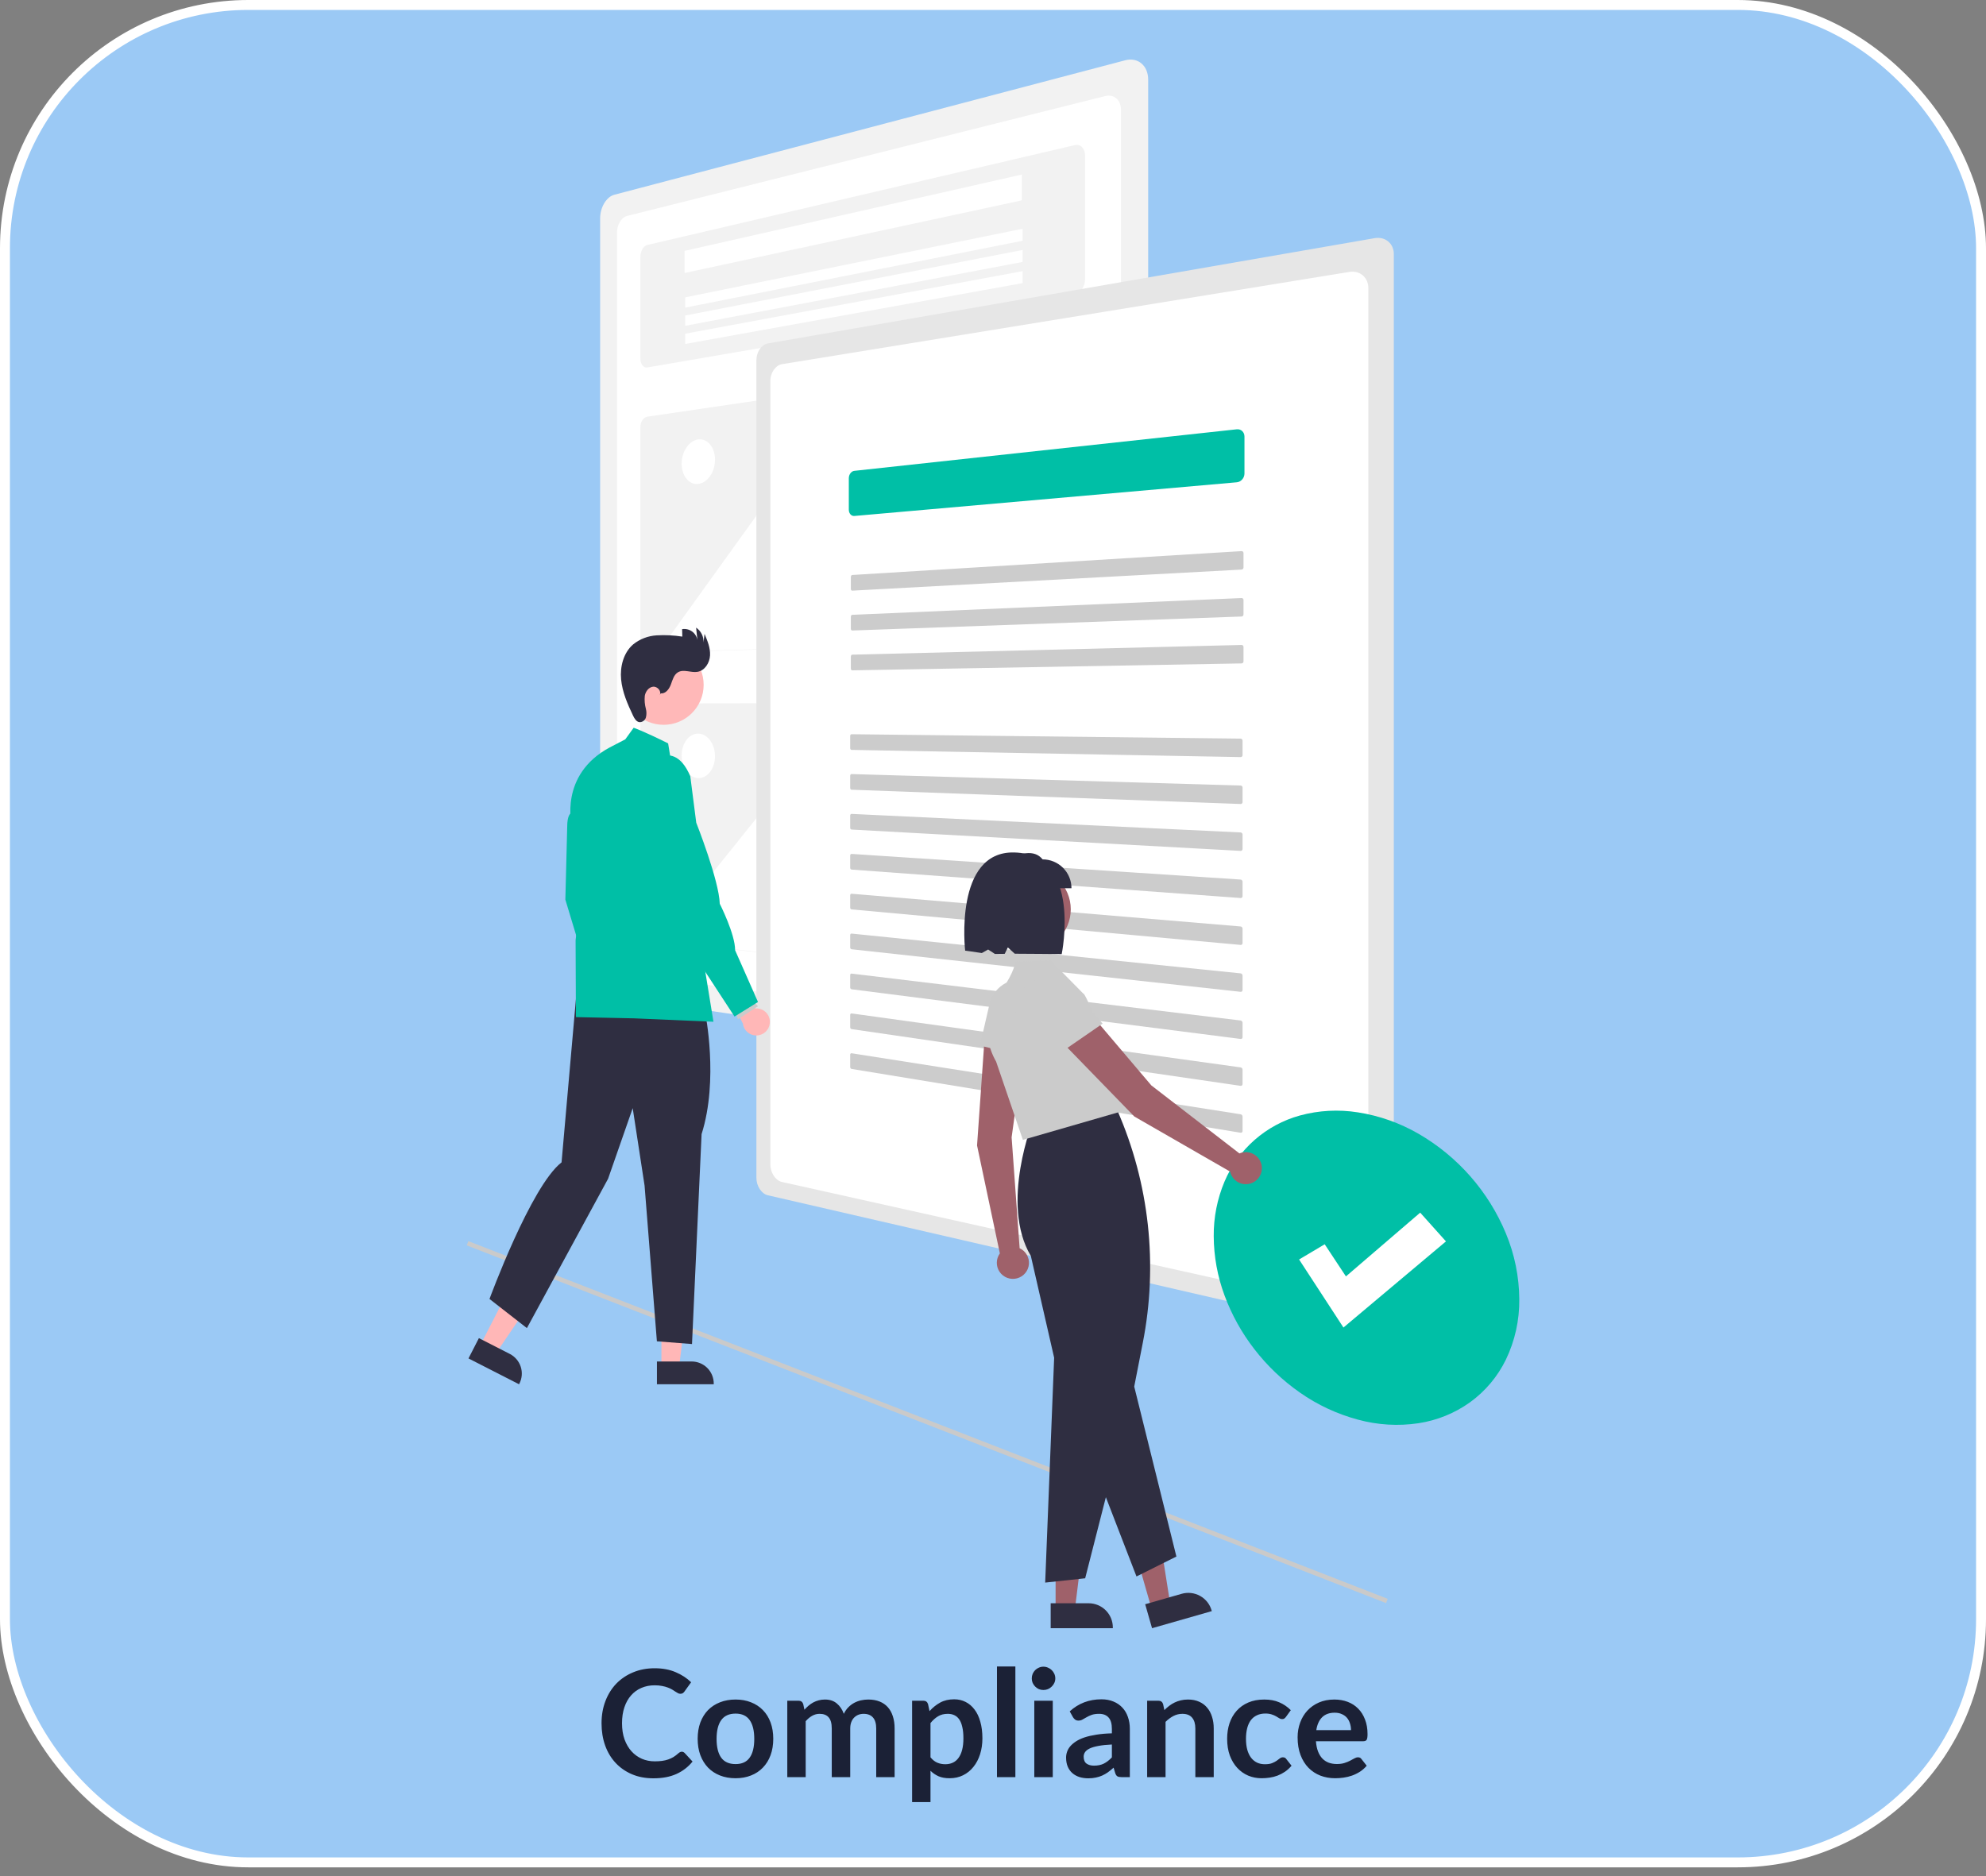
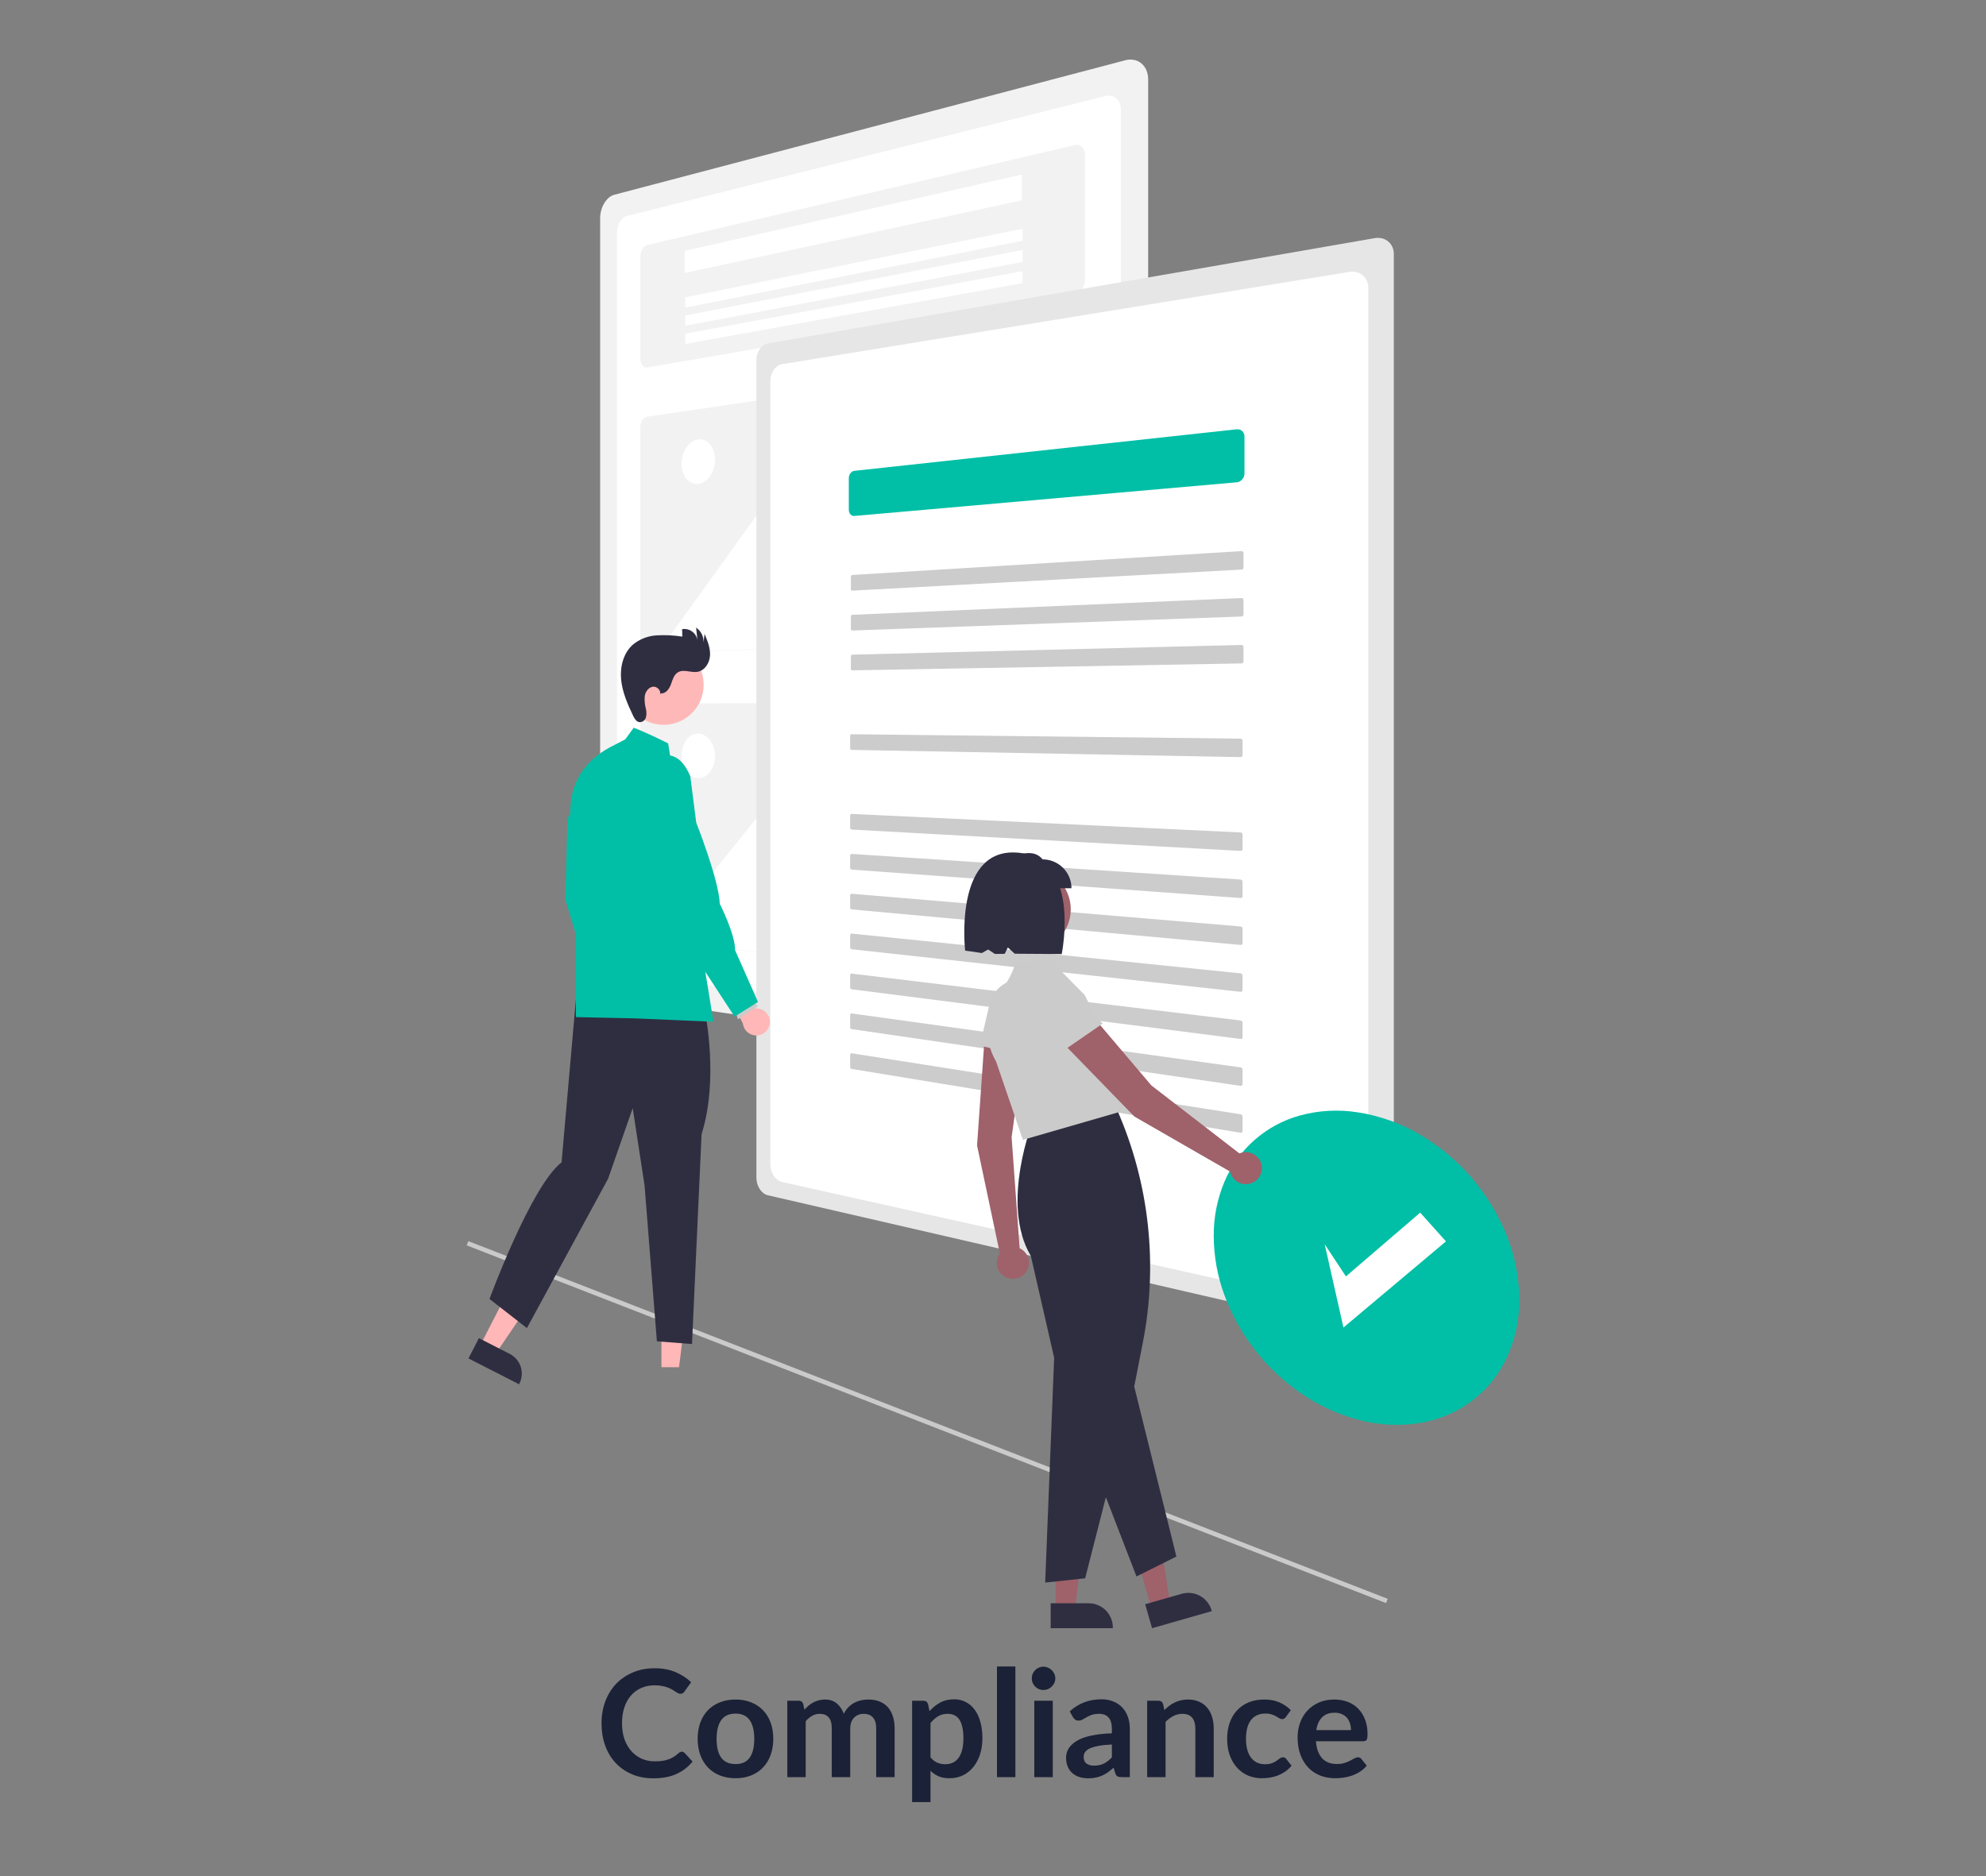
<svg xmlns="http://www.w3.org/2000/svg" width="200" height="189" viewBox="0 0 200 189" fill="none">
  <rect x="0" y="0" width="200" height="189" fill="#808080" stroke="none" />
-   <rect x="0.5" y="0.5" width="199" height="187.088" rx="24.5" fill="#9BC9F5" stroke="white" />
  <path d="M68.655 176.442C68.765 176.442 68.862 176.485 68.948 176.57L69.743 177.432C69.302 177.977 68.76 178.395 68.115 178.685C67.475 178.975 66.705 179.12 65.805 179.12C65 179.12 64.275 178.983 63.63 178.707C62.99 178.432 62.443 178.05 61.987 177.56C61.532 177.07 61.182 176.485 60.938 175.805C60.697 175.125 60.578 174.382 60.578 173.577C60.578 172.762 60.708 172.017 60.968 171.342C61.227 170.662 61.593 170.077 62.062 169.587C62.538 169.097 63.102 168.717 63.758 168.447C64.412 168.172 65.138 168.035 65.933 168.035C66.722 168.035 67.422 168.165 68.032 168.425C68.647 168.685 69.17 169.025 69.6 169.445L68.925 170.382C68.885 170.442 68.832 170.495 68.767 170.54C68.707 170.585 68.623 170.607 68.513 170.607C68.438 170.607 68.36 170.587 68.28 170.547C68.2 170.502 68.112 170.45 68.017 170.39C67.922 170.325 67.812 170.255 67.688 170.18C67.562 170.105 67.418 170.037 67.252 169.977C67.088 169.912 66.895 169.86 66.675 169.82C66.46 169.775 66.21 169.752 65.925 169.752C65.44 169.752 64.995 169.84 64.59 170.015C64.19 170.185 63.845 170.435 63.555 170.765C63.265 171.09 63.04 171.49 62.88 171.965C62.72 172.435 62.64 172.972 62.64 173.577C62.64 174.187 62.725 174.73 62.895 175.205C63.07 175.68 63.305 176.08 63.6 176.405C63.895 176.73 64.243 176.98 64.642 177.155C65.043 177.325 65.472 177.41 65.933 177.41C66.207 177.41 66.455 177.395 66.675 177.365C66.9 177.335 67.105 177.287 67.29 177.222C67.48 177.157 67.657 177.075 67.823 176.975C67.993 176.87 68.16 176.742 68.325 176.592C68.375 176.547 68.427 176.512 68.483 176.487C68.537 176.457 68.595 176.442 68.655 176.442ZM74.076 171.185C74.646 171.185 75.163 171.277 75.628 171.463C76.098 171.647 76.498 171.91 76.828 172.25C77.163 172.59 77.421 173.005 77.601 173.495C77.781 173.985 77.871 174.532 77.871 175.137C77.871 175.747 77.781 176.297 77.601 176.787C77.421 177.277 77.163 177.695 76.828 178.04C76.498 178.385 76.098 178.65 75.628 178.835C75.163 179.02 74.646 179.113 74.076 179.113C73.501 179.113 72.978 179.02 72.508 178.835C72.038 178.65 71.636 178.385 71.301 178.04C70.971 177.695 70.713 177.277 70.528 176.787C70.348 176.297 70.258 175.747 70.258 175.137C70.258 174.532 70.348 173.985 70.528 173.495C70.713 173.005 70.971 172.59 71.301 172.25C71.636 171.91 72.038 171.647 72.508 171.463C72.978 171.277 73.501 171.185 74.076 171.185ZM74.076 177.687C74.716 177.687 75.188 177.472 75.493 177.042C75.803 176.612 75.958 175.982 75.958 175.152C75.958 174.322 75.803 173.69 75.493 173.255C75.188 172.82 74.716 172.602 74.076 172.602C73.426 172.602 72.943 172.822 72.628 173.262C72.318 173.697 72.163 174.327 72.163 175.152C72.163 175.977 72.318 176.607 72.628 177.042C72.943 177.472 73.426 177.687 74.076 177.687ZM79.284 179V171.305H80.417C80.657 171.305 80.814 171.417 80.889 171.642L81.009 172.212C81.144 172.062 81.284 171.925 81.429 171.8C81.579 171.675 81.737 171.567 81.902 171.477C82.072 171.387 82.252 171.317 82.442 171.267C82.637 171.212 82.849 171.185 83.079 171.185C83.564 171.185 83.962 171.317 84.272 171.582C84.587 171.842 84.822 172.19 84.977 172.625C85.097 172.37 85.247 172.152 85.427 171.972C85.607 171.787 85.804 171.637 86.019 171.522C86.234 171.407 86.462 171.322 86.702 171.267C86.947 171.212 87.192 171.185 87.437 171.185C87.862 171.185 88.239 171.25 88.569 171.38C88.899 171.51 89.177 171.7 89.402 171.95C89.627 172.2 89.797 172.505 89.912 172.865C90.032 173.225 90.092 173.637 90.092 174.102V179H88.239V174.102C88.239 173.612 88.132 173.245 87.917 173C87.702 172.75 87.387 172.625 86.972 172.625C86.782 172.625 86.604 172.657 86.439 172.722C86.279 172.787 86.137 172.882 86.012 173.007C85.892 173.127 85.797 173.28 85.727 173.465C85.657 173.65 85.622 173.862 85.622 174.102V179H83.762V174.102C83.762 173.587 83.657 173.212 83.447 172.977C83.242 172.742 82.939 172.625 82.539 172.625C82.269 172.625 82.017 172.692 81.782 172.827C81.552 172.957 81.337 173.137 81.137 173.367V179H79.284ZM93.705 177.005C93.915 177.26 94.142 177.44 94.388 177.545C94.638 177.65 94.907 177.702 95.198 177.702C95.478 177.702 95.73 177.65 95.955 177.545C96.18 177.44 96.37 177.28 96.525 177.065C96.685 176.85 96.808 176.58 96.892 176.255C96.978 175.925 97.02 175.537 97.02 175.092C97.02 174.642 96.983 174.262 96.907 173.952C96.838 173.637 96.735 173.382 96.6 173.187C96.465 172.992 96.3 172.85 96.105 172.76C95.915 172.67 95.698 172.625 95.453 172.625C95.067 172.625 94.74 172.707 94.47 172.872C94.2 173.032 93.945 173.26 93.705 173.555V177.005ZM93.608 172.355C93.922 172 94.28 171.712 94.68 171.492C95.08 171.272 95.55 171.162 96.09 171.162C96.51 171.162 96.892 171.25 97.237 171.425C97.588 171.6 97.888 171.855 98.138 172.19C98.392 172.52 98.588 172.93 98.722 173.42C98.862 173.905 98.933 174.462 98.933 175.092C98.933 175.667 98.855 176.2 98.7 176.69C98.545 177.18 98.323 177.605 98.032 177.965C97.748 178.325 97.4 178.608 96.99 178.812C96.585 179.013 96.13 179.113 95.625 179.113C95.195 179.113 94.828 179.048 94.522 178.917C94.218 178.782 93.945 178.597 93.705 178.362V181.513H91.853V171.305H92.985C93.225 171.305 93.382 171.417 93.457 171.642L93.608 172.355ZM102.253 167.855V179H100.4V167.855H102.253ZM106.019 171.305V179H104.159V171.305H106.019ZM106.274 169.062C106.274 169.222 106.241 169.372 106.176 169.512C106.111 169.652 106.024 169.775 105.914 169.88C105.809 169.985 105.684 170.07 105.539 170.135C105.394 170.195 105.239 170.225 105.074 170.225C104.914 170.225 104.761 170.195 104.616 170.135C104.476 170.07 104.354 169.985 104.249 169.88C104.144 169.775 104.059 169.652 103.994 169.512C103.934 169.372 103.904 169.222 103.904 169.062C103.904 168.897 103.934 168.742 103.994 168.597C104.059 168.452 104.144 168.327 104.249 168.222C104.354 168.117 104.476 168.035 104.616 167.975C104.761 167.91 104.914 167.877 105.074 167.877C105.239 167.877 105.394 167.91 105.539 167.975C105.684 168.035 105.809 168.117 105.914 168.222C106.024 168.327 106.111 168.452 106.176 168.597C106.241 168.742 106.274 168.897 106.274 169.062ZM111.972 175.715C111.437 175.74 110.987 175.787 110.622 175.857C110.257 175.922 109.965 176.007 109.745 176.112C109.525 176.217 109.367 176.34 109.272 176.48C109.177 176.62 109.13 176.772 109.13 176.937C109.13 177.262 109.225 177.495 109.415 177.635C109.61 177.775 109.862 177.845 110.172 177.845C110.552 177.845 110.88 177.777 111.155 177.642C111.435 177.502 111.707 177.292 111.972 177.012V175.715ZM107.727 172.377C108.612 171.567 109.677 171.162 110.922 171.162C111.372 171.162 111.775 171.237 112.13 171.387C112.485 171.532 112.785 171.737 113.03 172.002C113.275 172.262 113.46 172.575 113.585 172.94C113.715 173.305 113.78 173.705 113.78 174.14V179H112.94C112.765 179 112.63 178.975 112.535 178.925C112.44 178.87 112.365 178.762 112.31 178.602L112.145 178.047C111.95 178.222 111.76 178.377 111.575 178.512C111.39 178.642 111.197 178.752 110.997 178.842C110.797 178.932 110.582 179 110.352 179.045C110.127 179.095 109.877 179.12 109.602 179.12C109.277 179.12 108.977 179.078 108.702 178.992C108.427 178.902 108.19 178.77 107.99 178.595C107.79 178.42 107.635 178.202 107.525 177.942C107.415 177.682 107.36 177.38 107.36 177.035C107.36 176.84 107.392 176.647 107.457 176.457C107.522 176.262 107.627 176.077 107.772 175.902C107.922 175.727 108.115 175.562 108.35 175.407C108.585 175.252 108.872 175.117 109.212 175.002C109.557 174.887 109.957 174.795 110.412 174.725C110.867 174.65 111.387 174.605 111.972 174.59V174.14C111.972 173.625 111.862 173.245 111.642 173C111.422 172.75 111.105 172.625 110.69 172.625C110.39 172.625 110.14 172.66 109.94 172.73C109.745 172.8 109.572 172.88 109.422 172.97C109.272 173.055 109.135 173.132 109.01 173.202C108.89 173.272 108.755 173.307 108.605 173.307C108.475 173.307 108.365 173.275 108.275 173.21C108.185 173.14 108.112 173.06 108.057 172.97L107.727 172.377ZM117.257 172.25C117.412 172.095 117.574 171.952 117.744 171.822C117.919 171.687 118.102 171.575 118.292 171.485C118.487 171.39 118.694 171.317 118.914 171.267C119.134 171.212 119.374 171.185 119.634 171.185C120.054 171.185 120.427 171.257 120.752 171.402C121.077 171.542 121.347 171.742 121.562 172.002C121.782 172.257 121.947 172.565 122.057 172.925C122.172 173.28 122.229 173.672 122.229 174.102V179H120.377V174.102C120.377 173.632 120.269 173.27 120.054 173.015C119.839 172.755 119.512 172.625 119.072 172.625C118.752 172.625 118.452 172.697 118.172 172.842C117.892 172.987 117.627 173.185 117.377 173.435V179H115.524V171.305H116.657C116.897 171.305 117.054 171.417 117.129 171.642L117.257 172.25ZM129.504 172.932C129.449 173.002 129.394 173.057 129.339 173.097C129.289 173.137 129.214 173.157 129.114 173.157C129.019 173.157 128.926 173.13 128.836 173.075C128.746 173.015 128.639 172.95 128.514 172.88C128.389 172.805 128.239 172.74 128.064 172.685C127.894 172.625 127.681 172.595 127.426 172.595C127.101 172.595 126.816 172.655 126.571 172.775C126.326 172.89 126.121 173.057 125.956 173.277C125.796 173.497 125.676 173.765 125.596 174.08C125.516 174.39 125.476 174.742 125.476 175.137C125.476 175.547 125.519 175.912 125.604 176.232C125.694 176.552 125.821 176.822 125.986 177.042C126.151 177.257 126.351 177.422 126.586 177.537C126.821 177.647 127.086 177.702 127.381 177.702C127.676 177.702 127.914 177.667 128.094 177.597C128.279 177.522 128.434 177.442 128.559 177.357C128.684 177.267 128.791 177.187 128.881 177.117C128.976 177.042 129.081 177.005 129.196 177.005C129.346 177.005 129.459 177.062 129.534 177.177L130.066 177.852C129.861 178.092 129.639 178.295 129.399 178.46C129.159 178.62 128.909 178.75 128.649 178.85C128.394 178.945 128.129 179.013 127.854 179.053C127.584 179.093 127.314 179.113 127.044 179.113C126.569 179.113 126.121 179.025 125.701 178.85C125.281 178.67 124.914 178.41 124.599 178.07C124.284 177.73 124.034 177.315 123.849 176.825C123.669 176.33 123.579 175.767 123.579 175.137C123.579 174.572 123.659 174.05 123.819 173.57C123.984 173.085 124.224 172.667 124.539 172.317C124.854 171.962 125.244 171.685 125.709 171.485C126.174 171.285 126.709 171.185 127.314 171.185C127.889 171.185 128.391 171.277 128.821 171.463C129.256 171.647 129.646 171.912 129.991 172.257L129.504 172.932ZM136.053 174.267C136.053 174.027 136.018 173.802 135.948 173.592C135.883 173.377 135.783 173.19 135.648 173.03C135.513 172.87 135.341 172.745 135.131 172.655C134.926 172.56 134.686 172.512 134.411 172.512C133.876 172.512 133.453 172.665 133.143 172.97C132.838 173.275 132.643 173.707 132.558 174.267H136.053ZM132.521 175.385C132.551 175.78 132.621 176.122 132.731 176.412C132.841 176.697 132.986 176.935 133.166 177.125C133.346 177.31 133.558 177.45 133.803 177.545C134.053 177.635 134.328 177.68 134.628 177.68C134.928 177.68 135.186 177.645 135.401 177.575C135.621 177.505 135.811 177.427 135.971 177.342C136.136 177.257 136.278 177.18 136.398 177.11C136.523 177.04 136.643 177.005 136.758 177.005C136.913 177.005 137.028 177.062 137.103 177.177L137.636 177.852C137.431 178.092 137.201 178.295 136.946 178.46C136.691 178.62 136.423 178.75 136.143 178.85C135.868 178.945 135.586 179.013 135.296 179.053C135.011 179.093 134.733 179.113 134.463 179.113C133.928 179.113 133.431 179.025 132.971 178.85C132.511 178.67 132.111 178.407 131.771 178.062C131.431 177.712 131.163 177.282 130.968 176.772C130.773 176.257 130.676 175.662 130.676 174.987C130.676 174.462 130.761 173.97 130.931 173.51C131.101 173.045 131.343 172.642 131.658 172.302C131.978 171.957 132.366 171.685 132.821 171.485C133.281 171.285 133.798 171.185 134.373 171.185C134.858 171.185 135.306 171.262 135.716 171.417C136.126 171.572 136.478 171.8 136.773 172.1C137.068 172.395 137.298 172.76 137.463 173.195C137.633 173.625 137.718 174.117 137.718 174.672C137.718 174.952 137.688 175.142 137.628 175.242C137.568 175.337 137.453 175.385 137.283 175.385H132.521Z" fill="#1B2136" />
  <g clip-path="url(#clip0_122_12122)">
    <path d="M47.167 125.014L47 125.441L139.584 161.471L139.751 161.043L47.167 125.014Z" fill="#CACACA" />
    <path d="M113.323 6.07L61.861 19.617C61.655 19.675 61.465 19.779 61.304 19.92C61.126 20.077 60.973 20.261 60.852 20.465C60.72 20.687 60.618 20.925 60.549 21.174C60.476 21.434 60.438 21.703 60.437 21.974V98.206C60.438 98.472 60.475 98.737 60.549 98.992C60.617 99.231 60.719 99.457 60.852 99.666C60.972 99.856 61.125 100.023 61.304 100.159C61.467 100.283 61.658 100.365 61.861 100.398L113.323 107.964C113.621 108.01 113.926 107.986 114.214 107.895C114.488 107.807 114.739 107.658 114.946 107.459C115.162 107.252 115.331 107.001 115.443 106.724C115.565 106.418 115.628 106.091 115.626 105.761V8.006C115.629 7.683 115.567 7.363 115.443 7.064C115.333 6.803 115.163 6.57 114.946 6.387C114.736 6.21 114.484 6.09 114.214 6.035C113.918 5.978 113.613 5.99 113.323 6.07V6.07Z" fill="#F2F2F2" />
    <path d="M63.129 21.756C62.984 21.799 62.85 21.873 62.737 21.974C62.611 22.084 62.505 22.214 62.42 22.358C62.328 22.515 62.257 22.684 62.209 22.859C62.159 23.043 62.135 23.232 62.136 23.422V96.56C62.134 96.747 62.159 96.934 62.209 97.114C62.256 97.282 62.327 97.442 62.42 97.59C62.504 97.724 62.611 97.842 62.736 97.939C62.851 98.027 62.986 98.086 63.129 98.11L111.333 104.595C111.539 104.62 111.747 104.597 111.942 104.529C112.129 104.461 112.299 104.353 112.438 104.211C112.583 104.063 112.696 103.886 112.769 103.692C112.85 103.478 112.889 103.251 112.885 103.023V11.061C112.89 10.837 112.851 10.614 112.769 10.405C112.697 10.221 112.584 10.057 112.438 9.924C112.297 9.798 112.126 9.709 111.942 9.664C111.742 9.618 111.533 9.62 111.333 9.669L63.129 21.756Z" fill="white" />
    <path d="M65.168 24.679C65.069 24.705 64.978 24.755 64.903 24.825C64.816 24.904 64.743 24.998 64.687 25.101C64.622 25.218 64.573 25.342 64.541 25.47C64.505 25.608 64.487 25.75 64.487 25.892V36.079C64.486 36.214 64.504 36.349 64.54 36.479C64.57 36.59 64.619 36.694 64.686 36.788C64.741 36.868 64.815 36.933 64.902 36.977C64.984 37.018 65.078 37.031 65.168 37.015L108.253 29.606C108.396 29.58 108.53 29.522 108.647 29.437C108.773 29.346 108.882 29.233 108.969 29.105C109.064 28.967 109.138 28.816 109.188 28.657C109.241 28.49 109.268 28.316 109.268 28.141V15.668C109.269 15.503 109.242 15.34 109.188 15.184C109.141 15.051 109.067 14.928 108.969 14.825C108.88 14.729 108.766 14.659 108.64 14.622C108.514 14.585 108.381 14.582 108.253 14.614L65.168 24.679Z" fill="#F2F2F2" />
    <path d="M65.168 41.974C65.07 41.992 64.978 42.033 64.899 42.094C64.813 42.16 64.739 42.241 64.681 42.333C64.617 42.434 64.568 42.544 64.535 42.658C64.501 42.781 64.485 42.908 64.486 43.035V64.807C64.485 64.932 64.502 65.056 64.537 65.175C64.568 65.282 64.617 65.384 64.682 65.475C64.74 65.556 64.814 65.625 64.901 65.676C64.982 65.724 65.075 65.749 65.169 65.749L108.254 64.522C108.393 64.516 108.529 64.478 108.652 64.413C108.776 64.347 108.886 64.258 108.976 64.15C109.071 64.038 109.144 63.91 109.193 63.772C109.245 63.626 109.271 63.472 109.269 63.318V36.658C109.272 36.507 109.246 36.358 109.193 36.216C109.145 36.089 109.071 35.973 108.976 35.876C108.886 35.784 108.775 35.713 108.652 35.67C108.524 35.626 108.387 35.613 108.253 35.631L65.168 41.974Z" fill="#F2F2F2" />
    <path d="M68.943 25.27L102.902 17.582V20.18L68.943 27.497V25.27Z" fill="white" />
    <path d="M69.002 29.952L102.983 23.041V24.248L69.002 30.986V29.952Z" fill="white" />
    <path d="M69.002 31.782L102.983 25.176V26.383L69.002 32.816V31.782Z" fill="white" />
    <path d="M69.002 33.612L102.983 27.311V28.517L69.002 34.646V33.612Z" fill="white" />
    <path d="M87.843 65.147L105.075 64.66C105.135 64.658 105.195 64.646 105.251 64.625C105.307 64.603 105.361 64.573 105.408 64.535C105.457 64.496 105.501 64.45 105.537 64.399C105.575 64.344 105.606 64.285 105.628 64.222C105.674 64.095 105.685 63.959 105.662 63.826C105.651 63.762 105.632 63.699 105.604 63.641C105.577 63.583 105.541 63.529 105.498 63.481L94.138 50.906C94.089 50.85 94.028 50.806 93.958 50.779C93.894 50.753 93.824 50.743 93.754 50.749C93.682 50.757 93.613 50.779 93.55 50.816C93.481 50.856 93.42 50.91 93.371 50.974L90.728 54.384C90.629 54.515 90.505 54.625 90.362 54.707C90.236 54.78 90.094 54.825 89.948 54.836C89.807 54.847 89.665 54.824 89.534 54.769C89.395 54.709 89.271 54.618 89.172 54.502V54.502L81.383 45.565C81.34 45.514 81.285 45.475 81.223 45.45C81.165 45.427 81.103 45.419 81.041 45.427C80.976 45.435 80.914 45.458 80.859 45.493C80.796 45.534 80.742 45.586 80.699 45.647L67.015 64.677C66.984 64.72 66.959 64.767 66.94 64.816C66.921 64.868 66.907 64.921 66.899 64.975C66.891 65.03 66.889 65.086 66.893 65.141C66.897 65.197 66.907 65.252 66.923 65.305C66.939 65.356 66.96 65.404 66.988 65.449C67.013 65.49 67.043 65.526 67.079 65.558C67.111 65.587 67.149 65.61 67.19 65.626C67.23 65.642 67.272 65.649 67.314 65.648L87.864 65.059L87.843 65.147Z" fill="white" />
    <path d="M70.313 44.261C70.535 44.231 70.762 44.262 70.968 44.352C71.177 44.445 71.362 44.586 71.507 44.764C71.669 44.963 71.793 45.19 71.871 45.434C71.962 45.713 72.007 46.005 72.005 46.298C72.005 46.601 71.96 46.903 71.871 47.194C71.789 47.464 71.667 47.72 71.507 47.953C71.363 48.166 71.18 48.35 70.969 48.496C70.774 48.632 70.549 48.717 70.314 48.746C70.091 48.771 69.866 48.735 69.662 48.642C69.456 48.545 69.275 48.402 69.133 48.223C68.975 48.025 68.854 47.798 68.777 47.556C68.69 47.281 68.646 46.994 68.647 46.706C68.647 46.407 68.691 46.11 68.777 45.824C68.857 45.556 68.977 45.302 69.132 45.07C69.274 44.857 69.453 44.672 69.662 44.523C69.854 44.385 70.078 44.295 70.313 44.261Z" fill="white" />
    <path d="M65.168 70.862C65.073 70.865 64.98 70.893 64.899 70.943C64.813 70.997 64.739 71.068 64.682 71.151C64.617 71.244 64.568 71.347 64.536 71.455C64.501 71.575 64.484 71.7 64.486 71.825V93.597C64.485 93.724 64.502 93.851 64.537 93.973C64.569 94.086 64.618 94.194 64.682 94.293C64.74 94.383 64.814 94.462 64.901 94.526C64.98 94.584 65.072 94.623 65.169 94.637L108.253 99.627C108.388 99.641 108.524 99.623 108.651 99.576C108.774 99.528 108.885 99.455 108.975 99.359C109.07 99.259 109.144 99.141 109.192 99.012C109.244 98.87 109.27 98.72 109.268 98.568V71.91C109.27 71.755 109.244 71.602 109.192 71.457C109.143 71.321 109.069 71.195 108.975 71.086C108.885 70.981 108.775 70.895 108.651 70.833C108.527 70.772 108.391 70.739 108.253 70.736L65.168 70.862Z" fill="#F2F2F2" />
    <path d="M87.843 97.306L105.075 99.306C105.133 99.313 105.193 99.309 105.25 99.296C105.306 99.283 105.359 99.26 105.407 99.229C105.456 99.197 105.5 99.157 105.536 99.111C105.575 99.061 105.605 99.006 105.627 98.947C105.65 98.886 105.665 98.821 105.67 98.755C105.676 98.689 105.673 98.621 105.661 98.556C105.65 98.489 105.63 98.424 105.603 98.362C105.575 98.299 105.54 98.24 105.497 98.187L94.138 83.973C94.089 83.911 94.028 83.859 93.958 83.821C93.895 83.787 93.826 83.767 93.754 83.763C93.684 83.759 93.614 83.771 93.55 83.799C93.481 83.829 93.42 83.874 93.371 83.931L90.728 86.96C90.629 87.076 90.504 87.169 90.363 87.23C90.232 87.285 90.09 87.309 89.948 87.299C89.802 87.288 89.661 87.245 89.534 87.172C89.394 87.091 89.271 86.983 89.172 86.853L81.383 76.791C81.34 76.734 81.285 76.687 81.223 76.653C81.167 76.622 81.104 76.606 81.041 76.604C80.978 76.602 80.915 76.616 80.859 76.644C80.796 76.675 80.741 76.72 80.698 76.775L67.015 93.832C66.984 93.871 66.959 93.914 66.94 93.96C66.92 94.009 66.907 94.06 66.899 94.113C66.891 94.168 66.889 94.223 66.893 94.278C66.897 94.335 66.907 94.392 66.923 94.447C66.939 94.5 66.96 94.552 66.988 94.6C67.013 94.645 67.043 94.686 67.079 94.722C67.111 94.756 67.148 94.785 67.19 94.807C67.228 94.828 67.27 94.841 67.314 94.847L87.864 97.222L87.843 97.306Z" fill="white" />
    <path d="M70.313 73.891C70.543 73.895 70.769 73.958 70.968 74.075C71.179 74.2 71.362 74.367 71.506 74.566C71.667 74.785 71.79 75.03 71.87 75.289C71.96 75.575 72.005 75.873 72.004 76.172C72.005 76.469 71.96 76.765 71.87 77.048C71.79 77.303 71.667 77.542 71.506 77.755C71.362 77.947 71.178 78.106 70.968 78.221C70.767 78.329 70.541 78.382 70.313 78.376C70.082 78.366 69.858 78.298 69.662 78.178C69.454 78.05 69.274 77.881 69.132 77.683C68.976 77.464 68.856 77.221 68.777 76.964C68.691 76.683 68.647 76.39 68.647 76.095C68.646 75.802 68.69 75.511 68.777 75.232C68.855 74.979 68.975 74.742 69.132 74.529C69.274 74.337 69.454 74.177 69.662 74.058C69.86 73.947 70.085 73.889 70.313 73.891V73.891Z" fill="white" />
    <path d="M77.321 34.594C77.159 34.624 77.005 34.691 76.873 34.789C76.73 34.894 76.607 35.023 76.509 35.17C76.402 35.328 76.32 35.502 76.264 35.684C76.204 35.876 76.174 36.075 76.173 36.276V118.644C76.175 119.043 76.291 119.434 76.508 119.769C76.607 119.922 76.73 120.058 76.872 120.171C77.004 120.276 77.157 120.351 77.32 120.392L138.436 134.477C138.681 134.536 138.935 134.543 139.183 134.498C139.406 134.456 139.616 134.362 139.796 134.225C139.974 134.088 140.116 133.91 140.211 133.706C140.314 133.481 140.366 133.236 140.364 132.988V25.587C140.366 25.337 140.314 25.089 140.211 24.86C140.115 24.65 139.973 24.465 139.796 24.317C139.617 24.171 139.408 24.065 139.183 24.01C138.938 23.951 138.684 23.943 138.436 23.988L77.321 34.594Z" fill="#E6E6E6" />
    <path d="M78.732 36.684C78.567 36.716 78.411 36.785 78.276 36.886C78.131 36.994 78.007 37.126 77.907 37.276C77.8 37.437 77.718 37.614 77.663 37.799C77.604 37.993 77.576 38.196 77.578 38.399V117.265C77.575 117.67 77.689 118.067 77.907 118.408C78.007 118.564 78.131 118.704 78.276 118.82C78.41 118.929 78.565 119.007 78.732 119.05L135.922 131.785C136.165 131.837 136.416 131.837 136.658 131.785C136.879 131.737 137.084 131.638 137.258 131.495C137.432 131.353 137.57 131.171 137.659 130.964C137.757 130.736 137.805 130.49 137.799 130.242V29.039C137.804 28.788 137.757 28.539 137.659 28.308C137.569 28.095 137.432 27.906 137.259 27.753C137.086 27.601 136.881 27.49 136.658 27.427C136.419 27.361 136.168 27.346 135.922 27.384L78.732 36.684Z" fill="white" />
    <path d="M86.034 47.426C85.957 47.435 85.882 47.462 85.817 47.504C85.749 47.548 85.689 47.605 85.641 47.67C85.59 47.741 85.549 47.819 85.522 47.902C85.494 47.99 85.479 48.082 85.479 48.175V51.332C85.478 51.422 85.493 51.511 85.522 51.596C85.549 51.672 85.589 51.742 85.641 51.804C85.689 51.86 85.749 51.905 85.817 51.936C85.885 51.965 85.96 51.978 86.033 51.971L124.554 48.578C124.659 48.568 124.761 48.537 124.853 48.487C124.945 48.437 125.028 48.37 125.097 48.291C125.168 48.211 125.224 48.118 125.262 48.019C125.302 47.917 125.323 47.808 125.324 47.698V43.969C125.324 43.864 125.304 43.758 125.263 43.661C125.225 43.57 125.169 43.488 125.098 43.42C125.028 43.354 124.945 43.304 124.853 43.273C124.757 43.24 124.655 43.229 124.554 43.241L86.034 47.426Z" fill="#00BFA6" />
    <path d="M85.825 57.915C85.806 57.916 85.787 57.922 85.771 57.931C85.754 57.942 85.739 57.955 85.727 57.971C85.714 57.988 85.704 58.007 85.697 58.028C85.69 58.049 85.686 58.072 85.686 58.095V59.329C85.686 59.352 85.69 59.374 85.697 59.395C85.704 59.415 85.714 59.433 85.727 59.448C85.739 59.463 85.754 59.475 85.771 59.483C85.788 59.491 85.806 59.495 85.825 59.493L125.035 57.371C125.061 57.37 125.086 57.363 125.11 57.351C125.133 57.34 125.154 57.324 125.171 57.304C125.207 57.264 125.227 57.212 125.227 57.158V55.703C125.227 55.677 125.222 55.65 125.212 55.625C125.203 55.602 125.189 55.581 125.171 55.563C125.153 55.546 125.132 55.532 125.108 55.523C125.085 55.514 125.06 55.511 125.035 55.512L85.825 57.915Z" fill="#CCCCCC" />
    <path d="M85.825 61.928C85.806 61.929 85.787 61.935 85.771 61.944C85.754 61.954 85.739 61.968 85.727 61.983C85.714 62 85.704 62.019 85.697 62.039C85.69 62.061 85.686 62.084 85.686 62.107V63.34C85.686 63.363 85.69 63.386 85.697 63.407C85.703 63.427 85.713 63.445 85.727 63.462C85.739 63.476 85.754 63.488 85.771 63.497C85.788 63.505 85.806 63.509 85.825 63.508L125.035 62.098C125.061 62.097 125.086 62.091 125.11 62.08C125.133 62.068 125.154 62.053 125.171 62.034C125.207 61.994 125.227 61.942 125.227 61.888V60.433C125.227 60.406 125.222 60.38 125.212 60.355C125.203 60.331 125.189 60.31 125.171 60.292C125.153 60.274 125.133 60.261 125.11 60.251C125.086 60.242 125.06 60.237 125.035 60.239L85.825 61.928Z" fill="#CCCCCC" />
    <path d="M85.825 65.941C85.806 65.941 85.787 65.946 85.771 65.956C85.754 65.965 85.739 65.978 85.727 65.994C85.714 66.01 85.704 66.029 85.698 66.049C85.69 66.071 85.687 66.094 85.687 66.116V67.35C85.687 67.373 85.69 67.395 85.698 67.417C85.704 67.437 85.714 67.455 85.727 67.471C85.739 67.487 85.754 67.499 85.771 67.508C85.788 67.516 85.807 67.521 85.826 67.52L125.035 66.823C125.061 66.822 125.086 66.816 125.11 66.804C125.133 66.794 125.154 66.778 125.171 66.76C125.189 66.741 125.203 66.719 125.212 66.695C125.222 66.669 125.227 66.643 125.227 66.615V65.161C125.227 65.134 125.222 65.108 125.212 65.083C125.203 65.059 125.189 65.038 125.171 65.019C125.154 65.001 125.133 64.987 125.11 64.976C125.086 64.967 125.06 64.962 125.035 64.963L85.825 65.941Z" fill="#CCCCCC" />
    <path d="M85.756 73.955C85.737 73.955 85.718 73.959 85.701 73.968C85.684 73.977 85.669 73.989 85.657 74.004C85.644 74.021 85.635 74.039 85.628 74.059C85.621 74.08 85.617 74.103 85.617 74.126V75.359C85.617 75.382 85.621 75.404 85.628 75.426C85.635 75.446 85.645 75.464 85.658 75.481C85.67 75.496 85.685 75.509 85.702 75.518C85.719 75.528 85.737 75.533 85.757 75.533L124.939 76.258C124.965 76.258 124.99 76.254 125.014 76.243C125.037 76.234 125.058 76.219 125.075 76.201C125.093 76.183 125.107 76.161 125.117 76.137C125.127 76.112 125.132 76.086 125.132 76.059V74.605C125.132 74.578 125.127 74.551 125.117 74.526C125.107 74.502 125.093 74.48 125.075 74.461C125.058 74.442 125.037 74.427 125.014 74.417C124.991 74.406 124.965 74.4 124.939 74.4L85.756 73.955Z" fill="#CCCCCC" />
-     <path d="M85.756 77.967C85.737 77.966 85.718 77.97 85.701 77.979C85.684 77.988 85.669 78 85.657 78.015C85.644 78.031 85.634 78.05 85.628 78.07C85.621 78.091 85.617 78.113 85.617 78.135V79.368C85.617 79.391 85.621 79.414 85.628 79.436C85.635 79.456 85.645 79.475 85.658 79.491C85.67 79.507 85.685 79.52 85.702 79.53C85.719 79.539 85.737 79.545 85.757 79.545L124.939 80.982C124.965 80.983 124.99 80.979 125.014 80.969C125.037 80.96 125.058 80.946 125.075 80.928C125.093 80.91 125.107 80.888 125.117 80.865C125.127 80.84 125.132 80.813 125.132 80.786V79.332C125.132 79.305 125.127 79.278 125.117 79.253C125.107 79.229 125.093 79.206 125.075 79.187C125.058 79.168 125.037 79.153 125.014 79.142C124.991 79.131 124.965 79.125 124.939 79.124L85.756 77.967Z" fill="#CCCCCC" />
    <path d="M85.756 81.979C85.737 81.978 85.719 81.982 85.702 81.99C85.685 81.998 85.67 82.01 85.658 82.025C85.645 82.04 85.635 82.058 85.628 82.078C85.621 82.099 85.617 82.121 85.617 82.144V83.377C85.617 83.4 85.621 83.423 85.628 83.445C85.635 83.465 85.645 83.484 85.658 83.501C85.67 83.517 85.685 83.531 85.702 83.541C85.719 83.55 85.737 83.556 85.757 83.557L124.939 85.706C124.964 85.707 124.989 85.704 125.013 85.695C125.036 85.686 125.058 85.672 125.075 85.654C125.093 85.636 125.107 85.615 125.117 85.592C125.127 85.567 125.132 85.54 125.132 85.514V84.06C125.131 84.006 125.111 83.954 125.075 83.914C125.058 83.895 125.037 83.879 125.014 83.868C124.991 83.856 124.965 83.85 124.939 83.848L85.756 81.979Z" fill="#CCCCCC" />
    <path d="M85.756 86.01C85.737 86.009 85.718 86.012 85.701 86.02C85.685 86.028 85.67 86.04 85.658 86.054C85.645 86.07 85.635 86.088 85.628 86.107C85.621 86.128 85.617 86.151 85.617 86.173V87.407C85.617 87.43 85.621 87.453 85.628 87.474C85.635 87.495 85.645 87.514 85.658 87.531C85.67 87.547 85.685 87.561 85.702 87.571C85.718 87.582 85.737 87.588 85.757 87.59L124.939 90.453C124.964 90.455 124.989 90.451 125.013 90.443C125.036 90.434 125.057 90.421 125.074 90.404C125.092 90.386 125.106 90.365 125.116 90.342C125.126 90.317 125.131 90.291 125.131 90.264V88.81C125.131 88.783 125.126 88.756 125.116 88.73C125.106 88.705 125.092 88.683 125.074 88.663C125.057 88.643 125.036 88.627 125.013 88.615C124.99 88.603 124.965 88.596 124.939 88.594L85.756 86.01Z" fill="#CCCCCC" />
    <path d="M85.756 90.022C85.737 90.02 85.719 90.023 85.701 90.031C85.684 90.039 85.67 90.05 85.658 90.065C85.645 90.08 85.635 90.097 85.628 90.116C85.621 90.138 85.617 90.16 85.617 90.182V91.416C85.617 91.439 85.621 91.462 85.628 91.484C85.635 91.504 85.645 91.524 85.658 91.541C85.67 91.557 85.685 91.571 85.702 91.582C85.718 91.592 85.737 91.598 85.757 91.6L124.939 95.177C124.964 95.179 124.989 95.176 125.013 95.168C125.036 95.16 125.057 95.147 125.074 95.13C125.092 95.113 125.106 95.092 125.116 95.069C125.126 95.044 125.131 95.018 125.131 94.992V93.537C125.131 93.51 125.126 93.483 125.116 93.457C125.106 93.432 125.092 93.409 125.074 93.389C125.057 93.369 125.037 93.353 125.013 93.34C124.99 93.328 124.965 93.32 124.939 93.318L85.756 90.022Z" fill="#CCCCCC" />
    <path d="M85.756 94.034C85.737 94.032 85.719 94.035 85.701 94.042C85.685 94.049 85.67 94.06 85.658 94.074C85.645 94.089 85.635 94.107 85.628 94.126C85.621 94.147 85.617 94.169 85.617 94.192V95.425C85.617 95.448 85.621 95.471 85.628 95.493C85.635 95.514 85.645 95.534 85.658 95.551C85.67 95.568 85.685 95.582 85.702 95.593C85.718 95.604 85.737 95.61 85.757 95.613L124.939 99.901C124.964 99.903 124.989 99.901 125.013 99.893C125.036 99.885 125.057 99.873 125.074 99.856C125.092 99.84 125.106 99.819 125.116 99.796C125.126 99.772 125.131 99.746 125.131 99.719V98.264C125.131 98.237 125.126 98.21 125.116 98.184C125.106 98.159 125.092 98.136 125.074 98.115C125.057 98.095 125.037 98.078 125.013 98.066C124.99 98.053 124.965 98.045 124.939 98.042L85.756 94.034Z" fill="#CCCCCC" />
    <path d="M85.756 98.065C85.737 98.063 85.719 98.065 85.701 98.072C85.685 98.079 85.67 98.09 85.658 98.103C85.645 98.118 85.635 98.136 85.628 98.155C85.621 98.176 85.617 98.198 85.617 98.221V99.454C85.617 99.477 85.621 99.5 85.628 99.522C85.635 99.543 85.645 99.563 85.658 99.581C85.67 99.597 85.685 99.612 85.702 99.623C85.718 99.634 85.737 99.641 85.757 99.644L124.939 104.648C124.964 104.651 124.989 104.649 125.013 104.641C125.036 104.634 125.057 104.621 125.074 104.605C125.092 104.588 125.106 104.568 125.116 104.546C125.126 104.521 125.131 104.495 125.131 104.469V103.015C125.131 102.987 125.126 102.96 125.116 102.934C125.106 102.909 125.092 102.885 125.074 102.865C125.057 102.844 125.037 102.827 125.013 102.814C124.99 102.801 124.965 102.792 124.939 102.789L85.756 98.065Z" fill="#CCCCCC" />
    <path d="M85.756 102.077C85.737 102.075 85.719 102.077 85.701 102.083C85.685 102.09 85.67 102.101 85.658 102.114C85.645 102.129 85.635 102.146 85.628 102.165C85.621 102.186 85.617 102.208 85.617 102.23V103.463C85.617 103.487 85.621 103.51 85.628 103.532C85.635 103.553 85.645 103.573 85.658 103.591C85.67 103.608 85.685 103.623 85.702 103.634C85.718 103.645 85.737 103.653 85.757 103.656L124.939 109.372C124.964 109.375 124.989 109.374 125.013 109.366C125.036 109.36 125.057 109.348 125.074 109.332C125.092 109.316 125.106 109.296 125.116 109.273C125.126 109.249 125.131 109.223 125.131 109.197V107.742C125.131 107.715 125.126 107.687 125.116 107.661C125.106 107.636 125.092 107.612 125.074 107.591C125.057 107.57 125.037 107.553 125.013 107.539C124.99 107.526 124.965 107.517 124.939 107.513L85.756 102.077Z" fill="#CCCCCC" />
    <path d="M85.756 106.089C85.738 106.086 85.719 106.088 85.701 106.094C85.685 106.101 85.67 106.111 85.658 106.124C85.645 106.139 85.635 106.156 85.628 106.174C85.621 106.195 85.617 106.217 85.617 106.24V107.473C85.617 107.496 85.621 107.52 85.628 107.542C85.635 107.563 85.645 107.583 85.658 107.601C85.67 107.619 85.685 107.634 85.702 107.646C85.718 107.657 85.737 107.665 85.757 107.668L124.939 114.095C124.963 114.1 124.989 114.099 125.013 114.092C125.036 114.085 125.057 114.074 125.074 114.058C125.092 114.042 125.106 114.023 125.116 114.001C125.126 113.976 125.131 113.95 125.131 113.924V112.47C125.131 112.442 125.126 112.414 125.116 112.388C125.106 112.363 125.092 112.339 125.074 112.317C125.057 112.296 125.037 112.278 125.013 112.264C124.99 112.25 124.965 112.241 124.939 112.236L85.756 106.089Z" fill="#CCCCCC" />
    <path d="M136.745 112.042C138.896 112.376 140.966 113.107 142.849 114.197C146.808 116.488 149.902 120.016 151.652 124.238C152.527 126.34 152.984 128.593 152.999 130.87C153.023 132.971 152.562 135.05 151.652 136.945C150.82 138.653 149.58 140.129 148.04 141.244C146.501 142.346 144.722 143.069 142.849 143.354C140.811 143.659 138.732 143.535 136.745 142.991C134.653 142.43 132.676 141.507 130.904 140.264C129.16 139.047 127.614 137.571 126.317 135.888C125.044 134.246 124.031 132.419 123.312 130.471C122.606 128.566 122.239 126.553 122.228 124.522C122.211 122.633 122.58 120.761 123.312 119.02C123.992 117.409 125.028 115.973 126.343 114.82C127.658 113.666 129.217 112.825 130.904 112.359C132.806 111.84 134.797 111.732 136.745 112.042V112.042Z" fill="#00BFA6" />
-     <path d="M135.292 133.715L130.825 126.861L133.404 125.329L135.542 128.566L143.02 122.143L145.615 125.039L135.292 133.715Z" fill="white" />
+     <path d="M135.292 133.715L133.404 125.329L135.542 128.566L143.02 122.143L145.615 125.039L135.292 133.715Z" fill="white" />
    <path d="M102.682 125.728L101.875 114.558L103.324 104.09L99.207 103.812L98.394 115.376L100.691 126.249C100.495 126.519 100.388 126.843 100.384 127.176C100.38 127.51 100.478 127.836 100.667 128.111C100.856 128.386 101.125 128.596 101.438 128.713C101.75 128.829 102.091 128.846 102.414 128.762C102.737 128.677 103.026 128.495 103.241 128.241C103.457 127.986 103.588 127.671 103.617 127.339C103.647 127.007 103.572 126.674 103.405 126.386C103.238 126.097 102.985 125.868 102.682 125.728V125.728Z" fill="#9F616A" />
    <path d="M98.681 105.316L99.648 101.137C99.833 100.337 100.318 99.638 101.003 99.183C101.688 98.728 102.521 98.552 103.331 98.691C104.142 98.829 104.869 99.272 105.363 99.929C105.857 100.585 106.081 101.406 105.989 102.222L105.456 106.943L98.681 105.316Z" fill="#CBCBCB" />
    <path d="M106.304 162.121L108.246 162.121L109.169 154.645L106.304 154.645L106.304 162.121Z" fill="#9F616A" />
    <path d="M105.809 161.488L109.632 161.488H109.632C110.278 161.488 110.898 161.745 111.355 162.201C111.812 162.657 112.068 163.276 112.068 163.921V164L105.809 164L105.809 161.488Z" fill="#2F2E41" />
    <path d="M115.975 162.057L117.841 161.523L116.668 154.082L113.913 154.87L115.975 162.057Z" fill="#9F616A" />
    <path d="M115.325 161.587L119 160.535L119 160.535C119.621 160.358 120.287 160.434 120.852 160.747C121.417 161.06 121.835 161.584 122.013 162.204L122.035 162.28L116.017 164.001L115.325 161.587Z" fill="#2F2E41" />
    <path d="M105.255 159.407L106.158 136.759L103.813 126.51C100.657 121.227 104.062 112.799 104.097 112.715L104.109 112.684L104.142 112.679L112.397 111.562L112.513 111.828C115.742 119.199 116.638 127.38 115.081 135.274L114.222 139.662L118.469 156.782L114.45 158.788L111.366 150.804L109.282 158.973L105.255 159.407Z" fill="#2F2E41" />
    <path d="M103.009 114.814L100.316 106.935C98.642 103.991 99.704 101.377 100.89 99.703C102.17 97.895 102.247 96.881 102.264 96.87L102.278 96.861L105.816 96.754L109.091 100.077C109.297 99.996 111.036 104.278 110.889 104.493L113.176 111.876L103.009 114.814Z" fill="#CBCBCB" />
    <path d="M124.815 116.178L115.944 109.326L109.103 101.264L106.148 104.141L114.232 112.46L123.876 118.007C123.947 118.332 124.117 118.628 124.363 118.854C124.608 119.079 124.918 119.224 125.249 119.267C125.58 119.31 125.916 119.25 126.212 119.095C126.507 118.94 126.748 118.698 126.9 118.401C127.052 118.105 127.109 117.768 127.063 117.438C127.017 117.108 126.869 116.801 126.641 116.557C126.413 116.314 126.115 116.147 125.788 116.079C125.462 116.011 125.122 116.046 124.815 116.178V116.178Z" fill="#9F616A" />
    <path d="M105.309 107.056L102.837 103.549C102.363 102.878 102.165 102.051 102.283 101.238C102.4 100.425 102.825 99.688 103.469 99.177C104.113 98.667 104.928 98.422 105.748 98.492C106.567 98.563 107.329 98.944 107.876 99.556L111.043 103.103L105.309 107.056Z" fill="#CBCBCB" />
    <path d="M103.631 95.788C105.951 95.788 107.832 93.909 107.832 91.592C107.832 89.275 105.951 87.397 103.631 87.397C101.31 87.397 99.429 89.275 99.429 91.592C99.429 93.909 101.31 95.788 103.631 95.788Z" fill="#9F616A" />
    <path d="M107.903 89.464H101.231V86.56C102.696 85.979 104.129 85.485 104.995 86.56C105.766 86.56 106.506 86.866 107.051 87.411C107.597 87.955 107.903 88.694 107.903 89.464V89.464Z" fill="#2F2E41" />
    <path d="M102.151 85.865C96.038 85.699 97.195 95.755 97.195 95.755C97.195 95.755 98.349 95.907 98.875 95.996L99.51 95.639L100.194 96.087C100.508 96.088 100.838 96.082 101.18 96.076L101.494 95.431L102.193 96.064C103.465 96.066 106.919 96.101 106.919 96.101C106.919 96.101 109 86.052 102.151 85.865Z" fill="#2F2E41" />
    <path d="M77.521 103.093C77.545 102.896 77.526 102.697 77.465 102.508C77.403 102.32 77.301 102.147 77.166 102.002C77.03 101.858 76.864 101.744 76.68 101.67C76.496 101.597 76.298 101.564 76.1 101.575L74.757 98.783L72.859 99.184L74.811 103.1C74.851 103.431 75.012 103.736 75.262 103.957C75.513 104.178 75.835 104.299 76.169 104.298C76.504 104.297 76.826 104.174 77.075 103.952C77.324 103.73 77.483 103.424 77.521 103.093H77.521Z" fill="#FFB7B7" />
    <path d="M48.366 135.504L49.945 136.311L53.815 130.611L51.484 129.42L48.366 135.504Z" fill="#FFB7B7" />
    <path d="M48.227 134.783L51.337 136.373L51.338 136.373C51.863 136.642 52.261 137.108 52.442 137.669C52.624 138.23 52.574 138.841 52.305 139.366L52.272 139.43L47.179 136.827L48.227 134.783Z" fill="#2F2E41" />
    <path d="M66.609 137.711H68.384L69.228 130.877L66.609 130.877L66.609 137.711Z" fill="#FFB7B7" />
-     <path d="M66.157 137.135L69.651 137.135H69.651C70.242 137.135 70.808 137.369 71.226 137.786C71.644 138.203 71.878 138.769 71.878 139.358V139.431L66.157 139.431L66.157 137.135Z" fill="#2F2E41" />
    <path d="M58.309 81.966C58.309 81.966 57.121 81.056 57.121 83.277L56.934 90.615L59.029 97.546L60.248 95.298L59.748 90.427L58.309 81.966Z" fill="#00BFA6" />
    <path d="M71.02 102.036C71.02 102.036 72.398 108.737 70.653 114.236L69.688 135.379L66.152 135.103L64.912 119.418L63.717 111.621L61.237 118.73L53.062 133.773L49.295 130.838C49.295 130.838 53.469 119.467 56.552 117.079L58.099 99.492L71.02 102.036Z" fill="#2F2E41" />
    <path d="M66.828 73.006C69.055 73.006 70.861 71.204 70.861 68.98C70.861 66.756 69.055 64.953 66.828 64.953C64.601 64.953 62.795 66.756 62.795 68.98C62.795 71.204 64.601 73.006 66.828 73.006Z" fill="#FFB8B8" />
    <path d="M66.543 69.835C67.026 69.898 67.391 69.404 67.56 68.948C67.729 68.491 67.858 67.96 68.278 67.713C68.852 67.376 69.587 67.782 70.243 67.67C70.985 67.545 71.467 66.76 71.505 66.01C71.543 65.26 71.244 64.539 70.951 63.847L70.848 64.707C70.862 64.415 70.8 64.125 70.67 63.864C70.539 63.604 70.344 63.381 70.102 63.217L70.234 64.478C70.206 64.304 70.144 64.137 70.051 63.987C69.958 63.837 69.837 63.707 69.694 63.604C69.55 63.501 69.388 63.428 69.216 63.388C69.044 63.347 68.866 63.342 68.692 63.37L68.713 64.122C67.86 63.99 66.995 63.948 66.133 63.996C65.266 64.046 64.436 64.365 63.758 64.909C62.785 65.754 62.429 67.146 62.548 68.429C62.668 69.711 63.198 70.916 63.751 72.081C63.89 72.373 64.082 72.704 64.405 72.741C64.551 72.743 64.694 72.697 64.81 72.609C64.927 72.521 65.011 72.397 65.049 72.256C65.119 71.972 65.116 71.675 65.042 71.392C64.927 70.966 64.891 70.523 64.934 70.084C65.011 69.651 65.323 69.223 65.76 69.17C66.198 69.117 66.645 69.616 66.435 70.002L66.543 69.835Z" fill="#2F2E41" />
    <path d="M62.968 74.471L63.813 73.301C63.813 73.301 64.757 73.621 67.284 74.877L67.462 75.974L71.849 102.917L63.875 102.573L61.704 102.527L60.117 102.493L57.997 102.448L57.965 94.705L58.653 88.772L57.59 83.183C57.59 83.183 56.252 78.05 61.405 75.283L62.968 74.471Z" fill="#00BFA6" />
    <path d="M74.019 101.66L74.309 102.672L76.335 101.354L75.571 100.48L74.019 101.66Z" fill="#CBCBCB" />
    <path d="M64.477 77.729C64.477 77.729 67.618 73.725 69.516 78.188L70.115 82.865C70.115 82.865 72.415 88.678 72.484 91.03C72.484 91.03 74.043 94.1 74.029 95.712L76.335 100.927L73.97 102.393L67.422 92.369L64.477 77.729Z" fill="#00BFA6" />
  </g>
  <defs>
    <clipPath id="clip0_122_12122">
      <rect width="106" height="158" fill="white" transform="translate(47 6)" />
    </clipPath>
  </defs>
</svg>